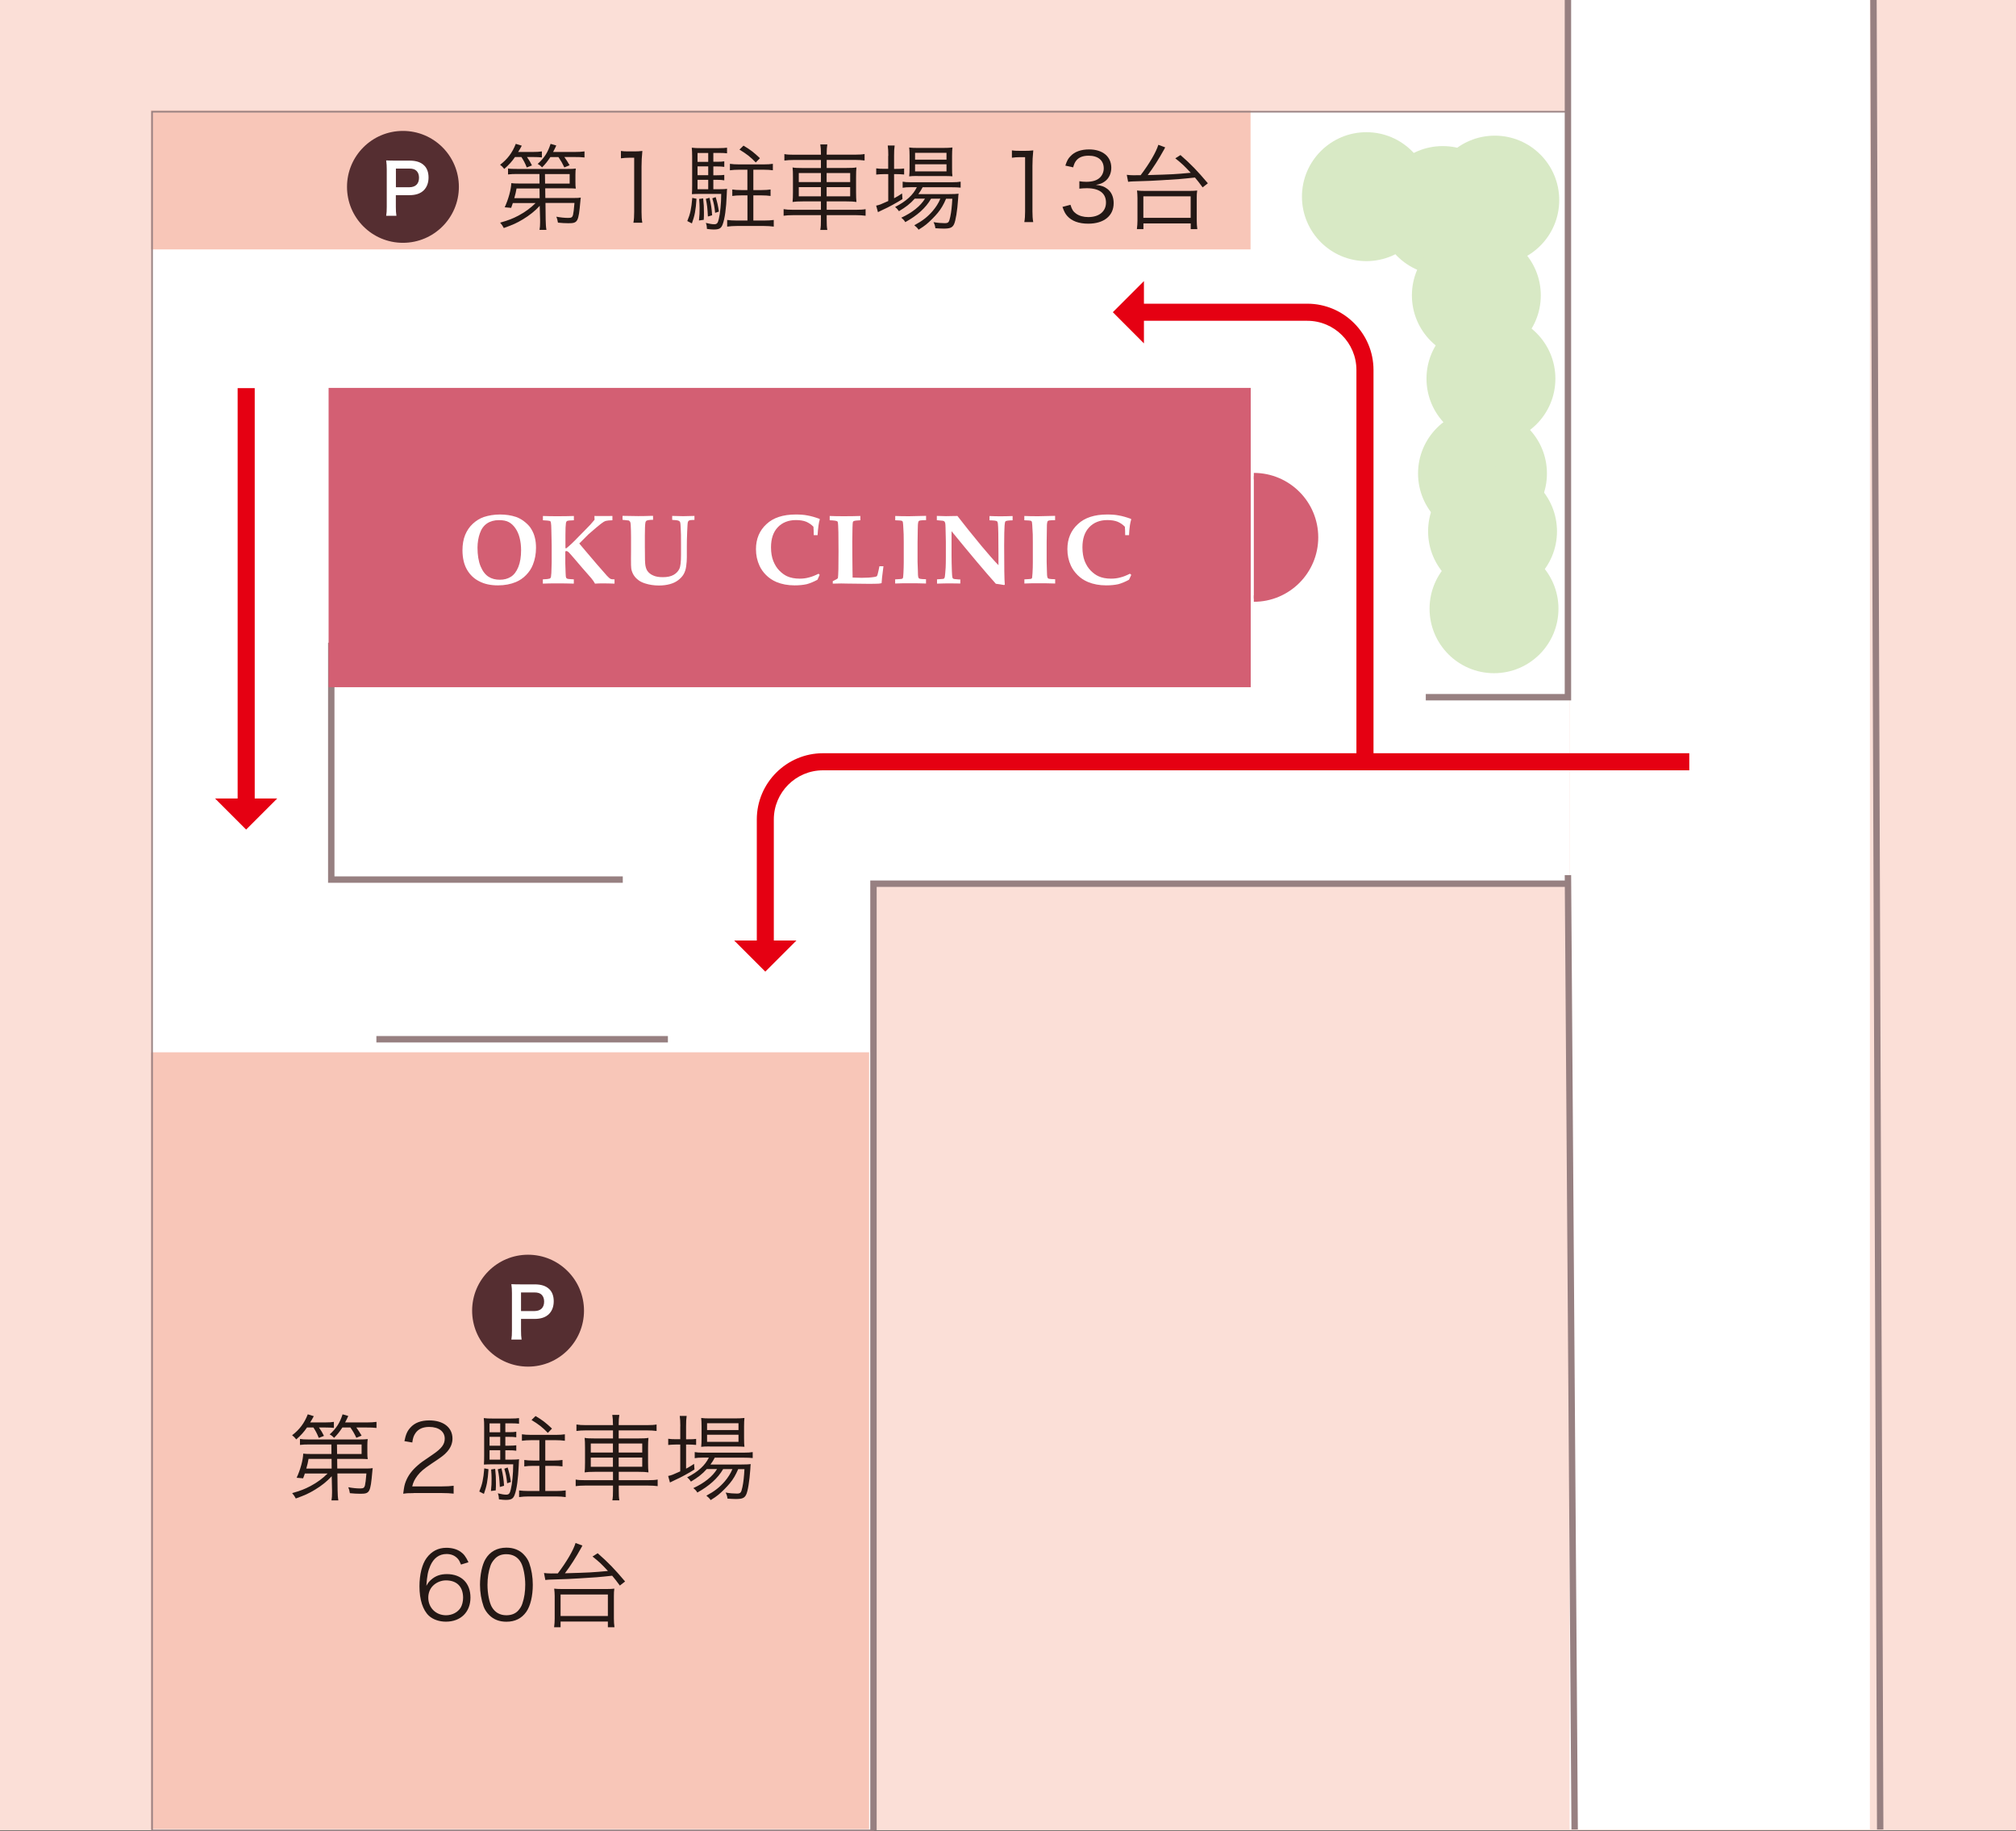
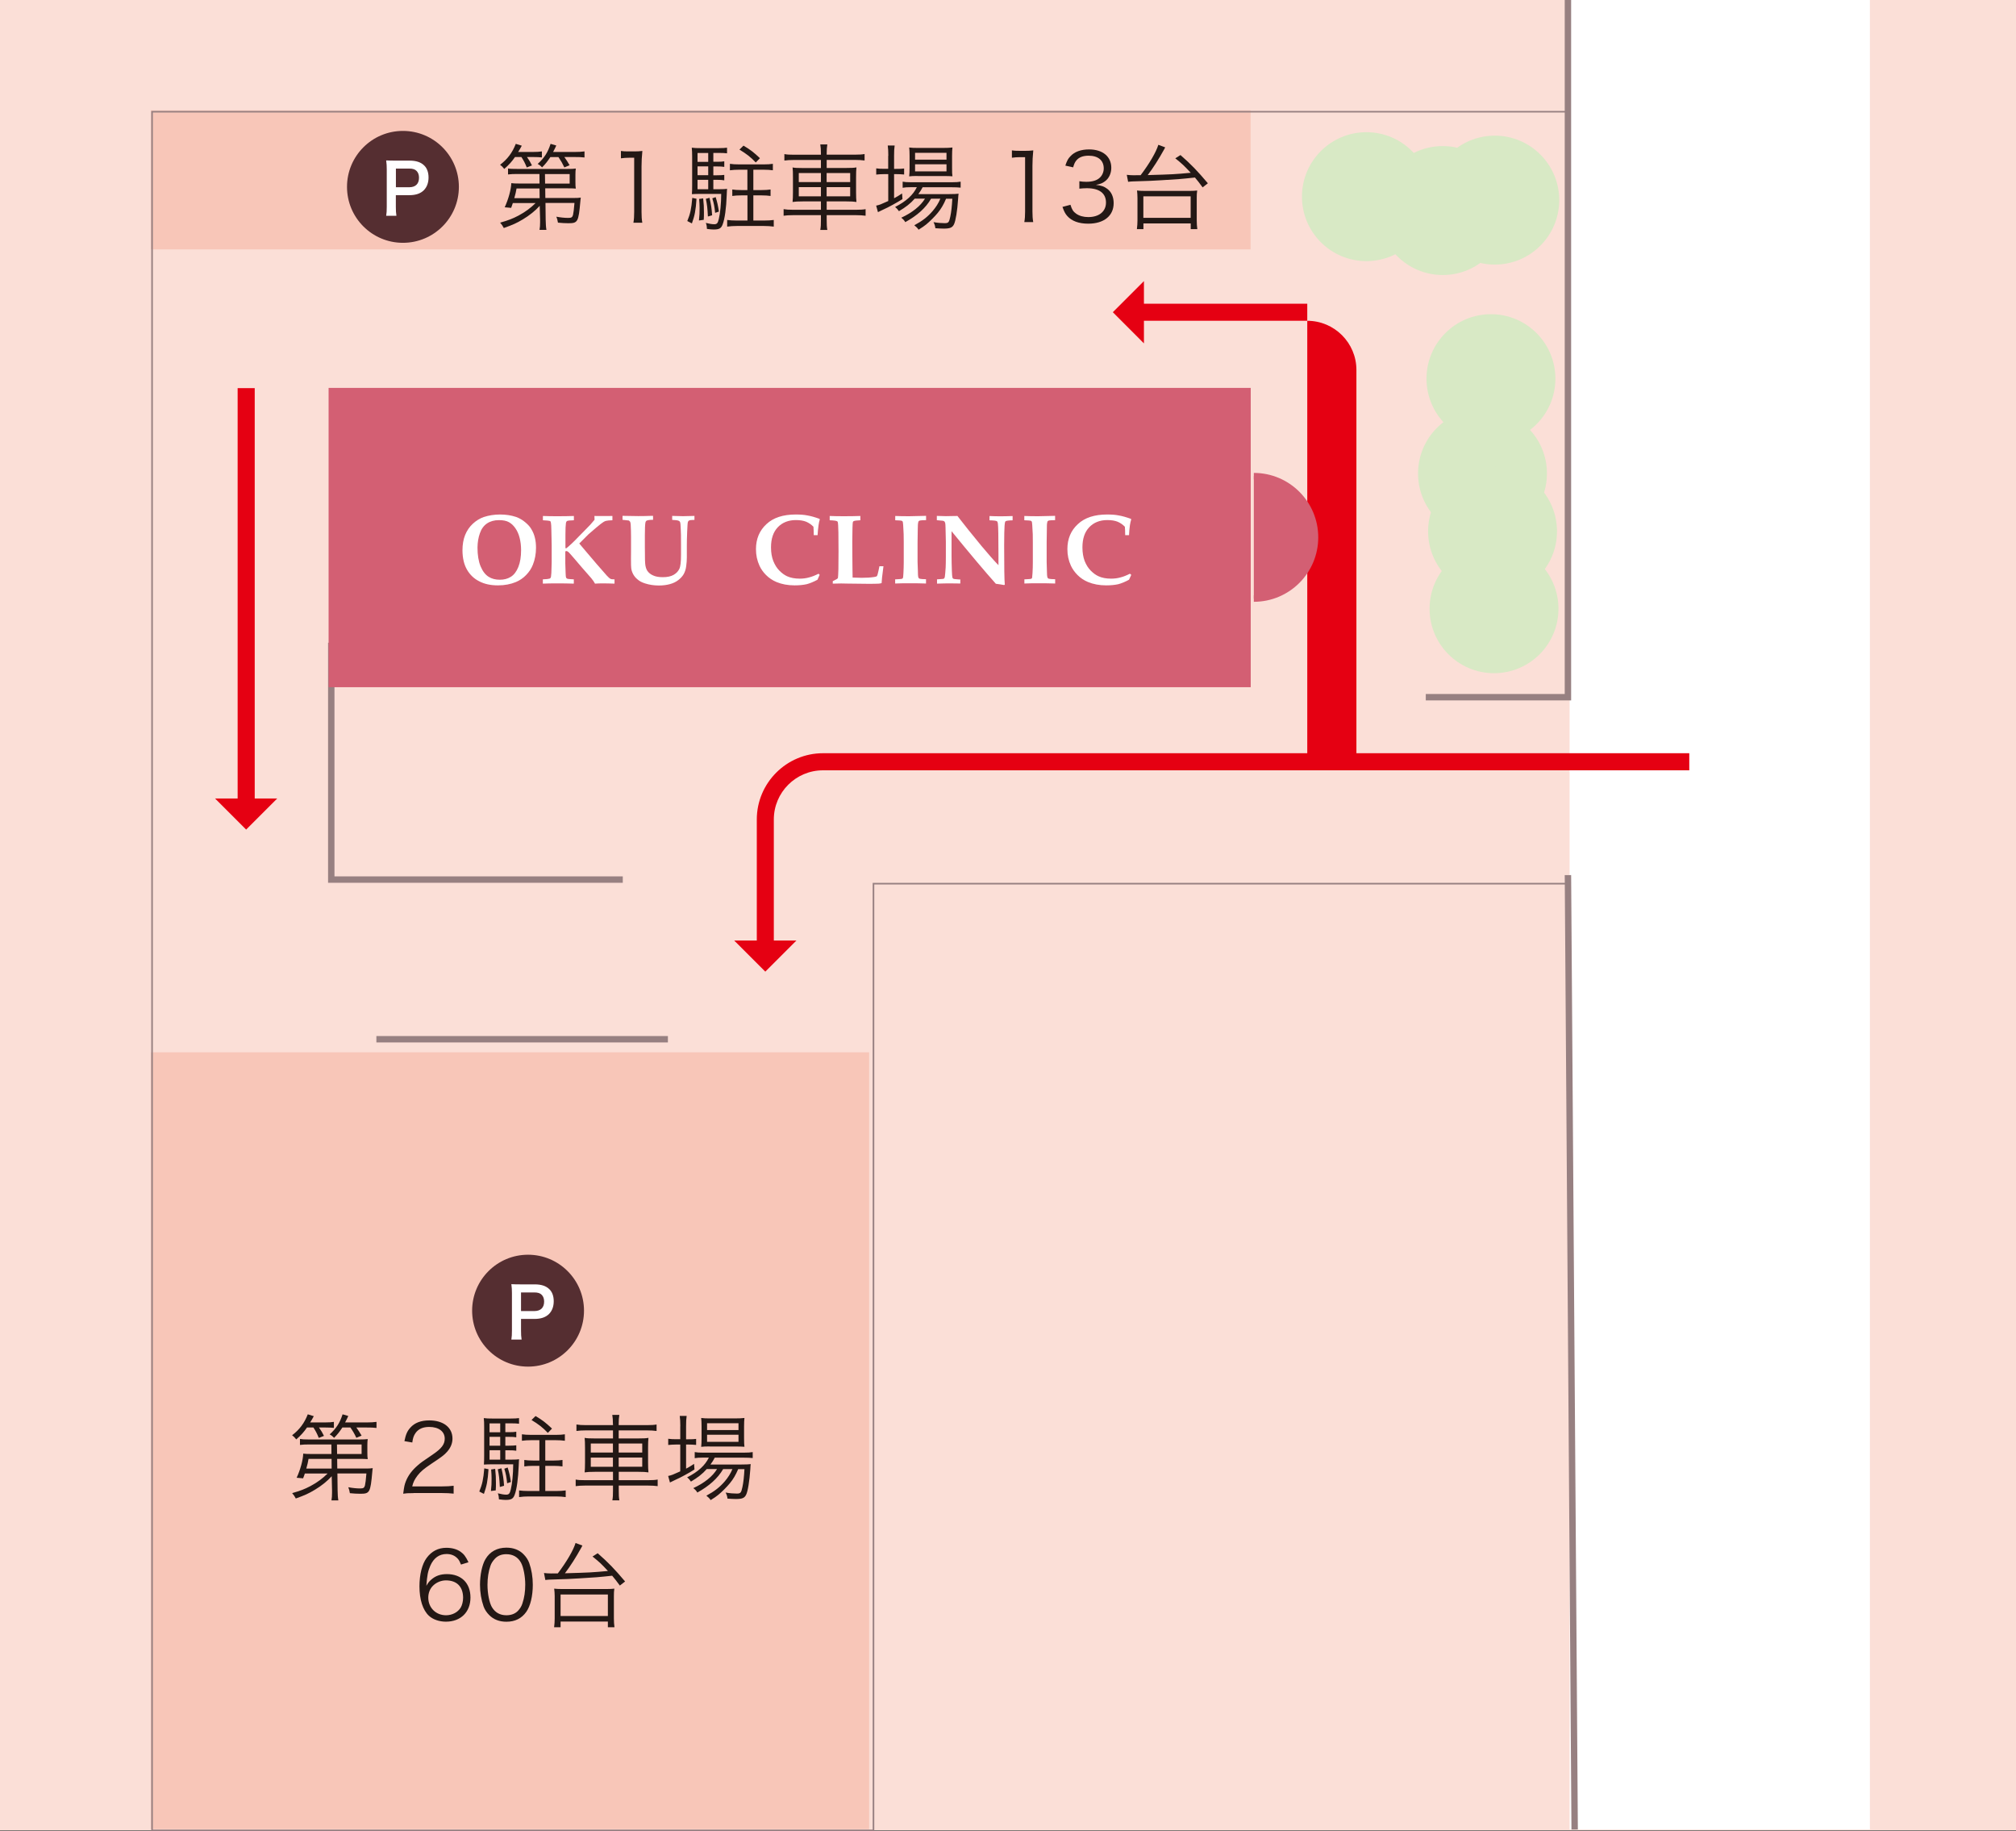
<svg xmlns="http://www.w3.org/2000/svg" version="1.1" id="レイヤー_1" x="0px" y="0px" width="315px" height="286px" viewBox="0 0 315 286" style="enable-background:new 0 0 315 286;" xml:space="preserve">
  <rect x="0" y="0" width="315" height="286" fill="#333333" stroke="none" />
  <style type="text/css">
	.st0{fill:#FBDFD7;}
	.st1{fill:#FFFFFF;}
	.st2{fill:#F8C6B8;}
	.st3{fill:#231815;}
	.st4{fill:#E50012;}
	.st5{fill:#D8E9C5;}
	.st6{fill:none;stroke:#978081;stroke-miterlimit:10;}
	.st7{fill:#D35F73;stroke:#D35F73;stroke-width:1.013;stroke-miterlimit:10;}
	.st8{fill:none;stroke:#978081;stroke-width:0.25;stroke-miterlimit:10;}
	.st9{fill:#552E31;}
</style>
  <rect class="st0" width="315" height="285.93" />
  <g>
    <g>
      <g>
        <rect x="245.25" y="0" class="st1" width="46.92" height="285.79" />
-         <polyline class="st1" points="245.23,138.04 136.48,138.04 136.48,285.93 23.76,285.93 23.76,17.45 245.23,17.45 245.23,108.67         " />
        <rect x="23.57" y="17.23" class="st2" width="171.83" height="21.73" />
        <rect x="23.57" y="164.38" class="st2" width="112.23" height="121.35" />
        <g>
          <g>
            <path class="st3" d="M80.46,24.54c-0.5,0.72-0.89,1.16-1.67,1.85c-0.21-0.28-0.41-0.48-0.65-0.65c1.16-0.88,1.92-1.9,2.45-3.27       l0.94,0.29c-0.23,0.44-0.31,0.56-0.57,0.98h2.26c0.69,0,1.1-0.03,1.45-0.09v0.94c-0.36-0.04-0.78-0.06-1.33-0.06h-1       c0.37,0.54,0.53,0.79,0.78,1.31l-0.81,0.32c-0.29-0.72-0.47-1.05-0.84-1.63H80.46z M84.33,32.15       c-0.67,0.75-1.61,1.51-2.62,2.11c-1.04,0.62-1.5,0.82-2.99,1.36c-0.18-0.35-0.31-0.53-0.57-0.84c1.33-0.38,1.94-0.62,2.86-1.1       c1.07-0.57,1.95-1.23,2.67-1.96h-3.55c-0.09,0.28-0.13,0.4-0.26,0.75l-1.01-0.09c0.59-1.28,1-2.79,1.03-3.77       c0.25,0.04,0.65,0.06,1.38,0.06h3.03l-0.01-1.49h-3.49c-0.56,0-0.98,0.01-1.42,0.07v-0.93c0.32,0.06,0.7,0.07,1.42,0.07h7.81       c0.69,0,1-0.01,1.36-0.06c-0.04,0.26-0.06,0.5-0.06,0.92v1.2c0,0.45,0.01,0.72,0.06,1.01c-0.38-0.03-0.76-0.04-1.36-0.04h-3.42       l0.02,1.51h4.34c0.57,0,0.89-0.01,1.2-0.06c-0.04,0.19-0.04,0.28-0.07,0.59c-0.29,3.24-0.4,3.41-1.89,3.41       c-0.5,0-1-0.03-1.61-0.09c-0.07-0.4-0.12-0.6-0.25-0.93c0.7,0.13,1.29,0.19,1.85,0.19c0.5,0,0.64-0.09,0.75-0.45       c0.07-0.29,0.16-0.94,0.23-1.89h-4.53l0.03,2.6c0.02,0.76,0.04,1.17,0.12,1.61h-1.08c0.07-0.44,0.09-0.66,0.09-1.19       c0-0.15,0-0.35,0-0.42L84.33,32.15z M80.71,29.44c-0.1,0.59-0.15,0.79-0.35,1.51h3.96l-0.02-1.51H80.71z M85.99,24.54       c-0.46,0.69-0.73,1.04-1.29,1.61c-0.23-0.25-0.38-0.37-0.69-0.54c1.06-0.97,1.58-1.79,2.02-3.14l0.89,0.26       c-0.18,0.4-0.23,0.5-0.5,1.01h3.36c0.69,0,1.1-0.03,1.55-0.09v0.95c-0.47-0.06-0.91-0.07-1.54-0.07h-1.61       c0.29,0.41,0.56,0.81,0.82,1.28l-0.82,0.34c-0.32-0.67-0.51-1-0.92-1.61H85.99z M89.01,28.68v-1.49h-3.86l0.02,1.49H89.01z" />
            <path class="st3" d="M97.01,23.58c0.38,0.06,0.66,0.07,1.22,0.07h0.92c0.5,0,0.73-0.02,1.22-0.07       c-0.09,0.89-0.13,1.64-0.13,2.43v7.12c0,0.69,0.03,1.12,0.12,1.66h-1.39c0.09-0.51,0.12-0.98,0.12-1.66v-8.49h-0.79       c-0.47,0-0.85,0.03-1.28,0.09V23.58z" />
            <path class="st3" d="M108.83,31.05c-0.12,1.82-0.28,2.62-0.72,3.85l-0.72-0.37c0.47-1.14,0.63-1.88,0.78-3.62L108.83,31.05z        M111.48,29.56h0.84c0.7,0,1.01-0.02,1.29-0.06c-0.03,0.23-0.03,0.23-0.06,0.98c-0.07,2.04-0.31,3.71-0.62,4.53       c-0.23,0.66-0.54,0.84-1.41,0.84c-0.26,0-0.53-0.02-1.06-0.09c-0.01-0.34-0.04-0.57-0.17-0.94c0.51,0.13,0.97,0.21,1.3,0.21       c0.43,0,0.57-0.16,0.72-0.81c0.22-0.88,0.37-2.39,0.38-3.93h-3.46c-0.41,0-0.73,0.02-1.12,0.04c0.03-0.35,0.04-0.88,0.04-1.38       v-4.5c0-0.59-0.02-0.97-0.06-1.38c0.42,0.06,0.76,0.07,1.35,0.07h2.83c0.63,0,0.97-0.02,1.33-0.07v0.88       c-0.34-0.04-0.66-0.06-1.19-0.06h-0.95v1.38h0.57c0.53,0,0.81-0.01,1.14-0.07v0.87c-0.35-0.06-0.63-0.07-1.14-0.07h-0.57v1.38       h0.57c0.56,0,0.78-0.02,1.14-0.06v0.85c-0.35-0.06-0.63-0.08-1.14-0.08h-0.57V29.56z M110.66,23.9h-1.67v1.38h1.67V23.9z        M110.66,25.99h-1.67v1.38h1.67V25.99z M108.99,28.09v1.47h1.67v-1.47H108.99z M109.87,30.99c0.1,0.95,0.12,1.33,0.12,2.21       c0,0.46,0,0.63-0.03,1.14l-0.75,0.1c0.09-0.82,0.1-1.19,0.1-1.95c0-0.51-0.02-0.79-0.07-1.41L109.87,30.99z M110.86,30.9       c0.25,1.06,0.34,1.67,0.41,2.73l-0.66,0.19c-0.07-1.33-0.12-1.79-0.32-2.76L110.86,30.9z M111.82,30.79       c0.26,0.82,0.36,1.29,0.51,2.26l-0.59,0.2c-0.1-0.98-0.19-1.46-0.44-2.27L111.82,30.79z M116.78,30.52h-0.95       c-0.59,0-0.98,0.03-1.41,0.09V29.6c0.37,0.06,0.82,0.09,1.41,0.09h0.95v-3.18h-1.29c-0.57,0-1,0.03-1.44,0.09v-1.01       c0.42,0.06,0.83,0.09,1.44,0.09h3.83c0.63,0,1.04-0.03,1.44-0.09v1.01c-0.44-0.06-0.87-0.09-1.44-0.09h-1.61v3.18h1.28       c0.59,0,1.03-0.03,1.41-0.09v1.01c-0.44-0.06-0.82-0.09-1.41-0.09h-1.28v3.93h1.67c0.62,0,1.07-0.03,1.52-0.09v1.04       c-0.47-0.07-0.97-0.1-1.52-0.1h-4.25c-0.54,0-1.04,0.03-1.51,0.1v-1.04c0.44,0.06,0.91,0.09,1.51,0.09h1.66V30.52z        M118.09,25.38c-0.83-0.87-1.42-1.32-2.55-2.01l0.63-0.62c1.09,0.64,1.64,1.08,2.57,1.96L118.09,25.38z" />
            <path class="st3" d="M128.27,23.97c0-0.6-0.03-0.98-0.1-1.41h1.1c-0.07,0.44-0.1,0.82-0.1,1.41v0.19h4.4       c0.75,0,1.14-0.03,1.52-0.1v1.01c-0.47-0.06-0.92-0.09-1.51-0.09h-4.41v1.26h2.99c0.88,0,1.27-0.02,1.66-0.09       c-0.04,0.47-0.06,0.72-0.06,1.54V30c0,0.83,0.02,1.08,0.06,1.55c-0.37-0.06-0.81-0.09-1.67-0.09h-2.98v1.31h4.56       c0.75,0,1.16-0.03,1.52-0.1v1.03c-0.46-0.06-0.91-0.09-1.52-0.09h-4.56v0.7c0,0.81,0.02,1.14,0.1,1.61h-1.1       c0.09-0.51,0.1-0.85,0.1-1.61v-0.7h-4.34c-0.62,0-1.1,0.03-1.49,0.09v-1.03c0.38,0.07,0.79,0.1,1.49,0.1h4.34v-1.31h-2.73       c-0.88,0-1.33,0.03-1.7,0.09c0.04-0.46,0.06-0.72,0.06-1.55v-2.26c0-0.85-0.01-1.11-0.06-1.58c0.36,0.07,0.78,0.09,1.63,0.09       h2.8v-1.26h-4.23c-0.59,0-1.06,0.03-1.48,0.09v-1.01c0.41,0.08,0.83,0.1,1.49,0.1h4.22V23.97z M124.81,27.03v1.41h3.46v-1.41       H124.81z M124.81,29.23v1.44h3.46v-1.44H124.81z M132.84,28.44v-1.41h-3.68v1.41H132.84z M132.84,30.67v-1.44h-3.68v1.44       H132.84z" />
            <path class="st3" d="M138.8,24.34c0-0.69-0.03-1.2-0.09-1.61h1.08c-0.07,0.45-0.09,0.91-0.09,1.63v2.02h0.35       c0.57,0,0.89-0.01,1.22-0.06v0.94c-0.42-0.04-0.81-0.06-1.22-0.06h-0.35v3.77c0.47-0.25,0.69-0.38,1.25-0.75l0.06,0.88       c-0.85,0.54-2.18,1.28-3.05,1.66c-0.23,0.1-0.65,0.31-0.78,0.38l-0.28-1.02c0.56-0.12,0.7-0.18,1.89-0.72V27.2h-0.63       c-0.47,0-0.87,0.03-1.25,0.07V26.3c0.39,0.06,0.75,0.07,1.27,0.07h0.6V24.34z M142.92,31.04c-0.67,0.76-1.41,1.33-2.46,1.95       c-0.17-0.26-0.37-0.48-0.6-0.66c1.73-0.88,2.8-1.86,3.4-3.09h-0.9c-0.6,0-1.02,0.03-1.32,0.09v-0.95       c0.32,0.06,0.67,0.09,1.35,0.09h6.26c0.7,0,1.13-0.03,1.45-0.09v0.93c-0.36-0.04-0.81-0.06-1.45-0.06h-4.49       c-0.23,0.44-0.35,0.63-0.67,1.07h4.85c0.72,0,1.07-0.02,1.44-0.06c-0.03,0.19-0.04,0.28-0.08,0.87       c-0.11,1.73-0.38,3.4-0.64,3.91c-0.26,0.53-0.63,0.67-1.63,0.67c-0.34,0-0.82-0.03-1.28-0.06c-0.04-0.36-0.12-0.62-0.29-0.95       c0.69,0.12,1.23,0.16,1.74,0.16c0.59,0,0.69-0.11,0.88-1c0.16-0.73,0.26-1.67,0.32-2.81h-0.98c-0.39,0.92-0.76,1.55-1.3,2.21       c-0.44,0.54-1.26,1.36-1.8,1.8c-0.34,0.26-0.6,0.46-1.19,0.82c-0.22-0.32-0.34-0.42-0.67-0.69c1.3-0.7,2.08-1.32,2.87-2.23       c0.51-0.6,0.91-1.22,1.2-1.92h-1.45c-0.83,1.44-2.15,2.62-4.03,3.66c-0.16-0.28-0.32-0.45-0.63-0.69       c1.7-0.78,3.02-1.83,3.71-2.98H142.92z M143.39,27.49c-0.6,0-1.01,0.01-1.33,0.06c0.04-0.4,0.06-0.76,0.06-1.32v-1.9       c0-0.67-0.02-0.87-0.06-1.29c0.44,0.06,0.76,0.07,1.41,0.07h3.83c0.67,0,1.12-0.02,1.52-0.07c-0.04,0.38-0.06,0.69-0.06,1.36       v1.83c0,0.67,0.01,1.04,0.06,1.31c-0.32-0.03-0.78-0.04-1.35-0.04H143.39z M142.98,24.94h4.91v-1.07h-4.91V24.94z        M142.98,26.77h4.91v-1.11h-4.91V26.77z" />
            <path class="st3" d="M158.09,23.49c0.38,0.06,0.66,0.07,1.21,0.07h0.93c0.5,0,0.73-0.01,1.22-0.07       c-0.09,0.89-0.13,1.64-0.13,2.43v7.12c0,0.69,0.03,1.11,0.12,1.65h-1.39c0.09-0.51,0.12-0.98,0.12-1.65v-8.49h-0.79       c-0.47,0-0.85,0.03-1.27,0.09V23.49z" />
            <path class="st3" d="M167.26,31.99c0.23,0.76,0.44,1.07,0.89,1.39c0.5,0.35,1.14,0.53,1.89,0.53c1.7,0,2.77-0.88,2.77-2.27       c0-1.45-1.04-2.24-2.99-2.24c-0.41,0-0.78,0.03-1.17,0.07v-1.16c0.34,0.06,0.69,0.09,1.08,0.09c0.97,0,1.69-0.22,2.14-0.67       c0.37-0.35,0.59-0.89,0.59-1.42c0-1.26-0.88-1.99-2.36-1.99c-0.89,0-1.54,0.25-1.95,0.78c-0.21,0.27-0.31,0.5-0.47,1.04       l-1.22-0.27c0.25-0.75,0.42-1.08,0.79-1.46c0.64-0.7,1.64-1.07,2.92-1.07c2.13,0,3.47,1.12,3.47,2.87       c0,0.89-0.38,1.69-1.03,2.14c-0.38,0.28-0.7,0.4-1.38,0.53c0.85,0.09,1.3,0.25,1.8,0.63c0.65,0.5,0.98,1.28,0.98,2.22       c0,1.98-1.52,3.21-3.97,3.21c-1.48,0-2.58-0.41-3.28-1.2c-0.31-0.35-0.48-0.67-0.75-1.42L167.26,31.99z" />
            <path class="st3" d="M178.22,27.37c1.38-1.82,2.43-3.62,2.77-4.75l1.07,0.4c-0.04,0.09-0.04,0.09-0.16,0.31       c-0.84,1.52-1.7,2.87-2.57,4.02c3.91-0.11,4.24-0.13,6.72-0.36c-1-1.08-1.32-1.39-2.41-2.26l0.81-0.51       c1.7,1.49,2.62,2.45,4.28,4.41l-0.82,0.64c-0.57-0.78-0.76-1.01-1.2-1.54c-2.01,0.22-2.7,0.28-5.19,0.42       c-1.44,0.09-2.18,0.12-3.34,0.15c-0.35,0.02-0.76,0.03-1.22,0.04c-0.21,0-0.23,0.02-0.69,0.06l-0.21-1.09       c0.34,0.04,0.72,0.07,1.13,0.07l0.35-0.01H178.22z M177.64,35.79c0.06-0.48,0.09-0.91,0.09-1.36v-3.5       c0-0.42-0.03-0.79-0.07-1.17c0.32,0.04,0.63,0.06,1.16,0.06h7.08c0.53,0,0.82-0.02,1.16-0.06c-0.06,0.38-0.07,0.69-0.07,1.17       v3.5c0,0.5,0.03,0.93,0.09,1.36h-1.03v-0.89h-7.39v0.89H177.64z M178.65,34.03h7.39v-3.36h-7.39V34.03z" />
          </g>
        </g>
        <g>
          <g>
            <path class="st3" d="M47.96,223c-0.5,0.72-0.89,1.16-1.67,1.85c-0.21-0.28-0.41-0.48-0.65-0.65c1.16-0.88,1.92-1.9,2.45-3.27       l0.94,0.29c-0.23,0.44-0.31,0.56-0.57,0.98h2.26c0.69,0,1.1-0.03,1.45-0.09v0.94c-0.37-0.04-0.78-0.06-1.33-0.06h-1       c0.37,0.54,0.53,0.79,0.78,1.31l-0.81,0.32c-0.29-0.72-0.47-1.06-0.84-1.63H47.96z M51.83,230.6       c-0.67,0.75-1.61,1.51-2.62,2.11c-1.04,0.62-1.49,0.82-2.99,1.37c-0.18-0.35-0.31-0.53-0.57-0.84c1.33-0.38,1.94-0.62,2.86-1.1       c1.07-0.57,1.95-1.23,2.67-1.96h-3.55c-0.09,0.28-0.13,0.4-0.27,0.75l-1.01-0.09c0.59-1.27,1-2.78,1.03-3.77       c0.25,0.04,0.65,0.06,1.38,0.06h3.03l-0.01-1.49h-3.49c-0.56,0-0.98,0.01-1.42,0.07v-0.93c0.32,0.06,0.7,0.08,1.42,0.08h7.81       c0.69,0,1-0.02,1.36-0.06c-0.04,0.26-0.06,0.5-0.06,0.92v1.2c0,0.45,0.01,0.72,0.06,1.01c-0.38-0.03-0.76-0.04-1.36-0.04h-3.42       l0.02,1.51h4.34c0.57,0,0.89-0.01,1.2-0.06c-0.04,0.19-0.04,0.28-0.07,0.59c-0.29,3.24-0.4,3.41-1.89,3.41       c-0.5,0-1-0.03-1.61-0.09c-0.07-0.4-0.12-0.6-0.25-0.93c0.7,0.13,1.29,0.19,1.85,0.19c0.5,0,0.64-0.09,0.75-0.45       c0.07-0.29,0.16-0.94,0.23-1.89h-4.53l0.03,2.6c0.01,0.76,0.04,1.17,0.12,1.61h-1.08c0.07-0.44,0.09-0.66,0.09-1.19       c0-0.15,0-0.35,0-0.42L51.83,230.6z M48.21,227.89c-0.1,0.59-0.15,0.79-0.35,1.51h3.96l-0.01-1.51H48.21z M53.49,223       c-0.46,0.69-0.73,1.04-1.29,1.61c-0.23-0.25-0.38-0.37-0.69-0.54c1.06-0.97,1.58-1.79,2.02-3.14l0.89,0.26       c-0.18,0.4-0.23,0.5-0.5,1.01h3.36c0.69,0,1.1-0.03,1.55-0.09v0.95c-0.47-0.06-0.91-0.07-1.54-0.07h-1.61       c0.29,0.41,0.56,0.81,0.82,1.27l-0.82,0.34c-0.32-0.67-0.51-1-0.93-1.61H53.49z M56.5,227.13v-1.49h-3.85l0.02,1.49H56.5z" />
            <path class="st3" d="M64.61,233.24c-0.92,0-1.14,0.02-1.61,0.09c0.16-1.17,0.2-1.39,0.42-1.95c0.37-0.93,0.98-1.73,1.9-2.52       c0.51-0.44,0.54-0.45,2.24-1.61c1.45-0.98,1.93-1.63,1.93-2.52c0-1.12-0.94-1.83-2.43-1.83c-0.97,0-1.69,0.32-2.13,0.95       c-0.28,0.4-0.41,0.75-0.51,1.48l-1.23-0.21c0.22-1.06,0.44-1.57,0.93-2.11c0.66-0.75,1.65-1.13,2.95-1.13       c2.21,0,3.63,1.11,3.63,2.84c0,0.75-0.29,1.45-0.86,2.08c-0.44,0.5-0.82,0.78-2.49,1.89c-1.16,0.78-1.63,1.19-2.11,1.8       c-0.45,0.6-0.66,1-0.83,1.7h4.68c0.73,0,1.23-0.03,1.79-0.1v1.23c-0.59-0.06-1.07-0.09-1.8-0.09H64.61z" />
            <path class="st3" d="M76.33,229.51c-0.12,1.82-0.28,2.62-0.72,3.85l-0.72-0.37c0.47-1.14,0.63-1.88,0.78-3.62L76.33,229.51z        M78.98,228.01h0.84c0.7,0,1.01-0.02,1.29-0.06c-0.03,0.23-0.03,0.23-0.06,0.98c-0.08,2.04-0.31,3.71-0.62,4.53       c-0.23,0.66-0.54,0.84-1.41,0.84c-0.26,0-0.53-0.02-1.06-0.09c-0.01-0.34-0.04-0.57-0.17-0.94c0.51,0.13,0.97,0.21,1.3,0.21       c0.42,0,0.57-0.16,0.72-0.81c0.22-0.88,0.37-2.39,0.38-3.93h-3.46c-0.41,0-0.73,0.02-1.12,0.04c0.03-0.35,0.04-0.88,0.04-1.38       v-4.5c0-0.59-0.01-0.97-0.06-1.38c0.42,0.06,0.76,0.07,1.35,0.07h2.83c0.63,0,0.97-0.02,1.33-0.07v0.88       c-0.34-0.04-0.66-0.06-1.19-0.06h-0.95v1.38h0.57c0.53,0,0.81-0.01,1.14-0.07v0.87c-0.35-0.06-0.63-0.07-1.14-0.07h-0.57v1.38       h0.57c0.56,0,0.78-0.02,1.14-0.06v0.85c-0.35-0.06-0.63-0.07-1.14-0.07h-0.57V228.01z M78.16,222.35h-1.67v1.38h1.67V222.35z        M78.16,224.45h-1.67v1.38h1.67V224.45z M76.49,226.54v1.47h1.67v-1.47H76.49z M77.37,229.45c0.1,0.95,0.12,1.33,0.12,2.22       c0,0.45,0,0.63-0.03,1.14l-0.75,0.1c0.09-0.82,0.1-1.19,0.1-1.95c0-0.51-0.02-0.79-0.07-1.41L77.37,229.45z M78.35,229.36       c0.25,1.06,0.34,1.67,0.41,2.73l-0.66,0.19c-0.07-1.33-0.12-1.79-0.32-2.76L78.35,229.36z M79.32,229.24       c0.26,0.82,0.36,1.29,0.51,2.26l-0.59,0.2c-0.1-0.98-0.19-1.46-0.44-2.27L79.32,229.24z M84.28,228.98h-0.95       c-0.59,0-0.98,0.03-1.41,0.09v-1.01c0.37,0.06,0.82,0.09,1.41,0.09h0.95v-3.18h-1.29c-0.57,0-1,0.03-1.44,0.09v-1.01       c0.42,0.06,0.83,0.09,1.44,0.09h3.83c0.63,0,1.04-0.03,1.44-0.09v1.01c-0.44-0.06-0.86-0.09-1.44-0.09H85.2v3.18h1.28       c0.59,0,1.02-0.03,1.41-0.09v1.01c-0.44-0.06-0.82-0.09-1.41-0.09H85.2v3.93h1.67c0.62,0,1.07-0.03,1.52-0.09v1.04       c-0.47-0.07-0.97-0.1-1.52-0.1h-4.25c-0.54,0-1.04,0.03-1.51,0.1v-1.04c0.44,0.06,0.91,0.09,1.51,0.09h1.66V228.98z        M85.6,223.83c-0.83-0.87-1.42-1.32-2.55-2.01l0.63-0.62c1.09,0.64,1.64,1.08,2.57,1.96L85.6,223.83z" />
            <path class="st3" d="M95.77,222.43c0-0.6-0.03-0.98-0.1-1.41h1.1c-0.07,0.44-0.1,0.82-0.1,1.41v0.19h4.4       c0.75,0,1.14-0.03,1.52-0.1v1.01c-0.47-0.06-0.92-0.09-1.51-0.09h-4.41v1.26h2.99c0.88,0,1.27-0.02,1.66-0.09       c-0.04,0.47-0.06,0.72-0.06,1.54v2.3c0,0.83,0.02,1.08,0.06,1.55c-0.37-0.06-0.81-0.09-1.67-0.09h-2.97v1.31h4.56       c0.75,0,1.16-0.03,1.52-0.1v1.03c-0.45-0.06-0.91-0.09-1.52-0.09h-4.56v0.7c0,0.81,0.01,1.14,0.1,1.61h-1.1       c0.09-0.51,0.1-0.85,0.1-1.61v-0.7h-4.34c-0.62,0-1.1,0.03-1.49,0.09v-1.03c0.38,0.08,0.79,0.1,1.49,0.1h4.34v-1.31h-2.73       c-0.88,0-1.33,0.03-1.7,0.09c0.04-0.45,0.06-0.72,0.06-1.55v-2.26c0-0.85-0.02-1.11-0.06-1.58c0.36,0.07,0.78,0.09,1.63,0.09       h2.8v-1.26h-4.23c-0.59,0-1.06,0.03-1.48,0.09v-1.01c0.41,0.07,0.83,0.1,1.49,0.1h4.22V222.43z M92.31,225.49v1.41h3.46v-1.41       H92.31z M92.31,227.69v1.44h3.46v-1.44H92.31z M100.35,226.9v-1.41h-3.68v1.41H100.35z M100.35,229.12v-1.44h-3.68v1.44H100.35       z" />
            <path class="st3" d="M106.3,222.79c0-0.69-0.03-1.2-0.09-1.61h1.08c-0.07,0.45-0.09,0.91-0.09,1.63v2.02h0.35       c0.57,0,0.89-0.01,1.22-0.06v0.94c-0.42-0.04-0.81-0.06-1.22-0.06h-0.35v3.77c0.47-0.25,0.69-0.38,1.25-0.75l0.06,0.88       c-0.85,0.54-2.18,1.27-3.05,1.65c-0.23,0.1-0.65,0.31-0.78,0.38l-0.28-1.02c0.56-0.12,0.7-0.18,1.89-0.72v-4.19h-0.63       c-0.47,0-0.87,0.03-1.25,0.07v-0.97c0.4,0.06,0.75,0.07,1.28,0.07h0.6V222.79z M110.42,229.49c-0.67,0.76-1.41,1.33-2.46,1.95       c-0.17-0.26-0.36-0.48-0.6-0.66c1.73-0.88,2.8-1.86,3.4-3.09h-0.89c-0.6,0-1.02,0.03-1.32,0.09v-0.95       c0.32,0.06,0.67,0.09,1.35,0.09h6.26c0.7,0,1.13-0.03,1.45-0.09v0.93c-0.36-0.04-0.81-0.06-1.45-0.06h-4.48       c-0.23,0.44-0.35,0.63-0.67,1.07h4.85c0.72,0,1.07-0.02,1.44-0.06c-0.03,0.19-0.04,0.28-0.07,0.87       c-0.12,1.73-0.38,3.4-0.65,3.91c-0.26,0.53-0.63,0.67-1.63,0.67c-0.34,0-0.82-0.03-1.28-0.06c-0.04-0.36-0.12-0.62-0.29-0.95       c0.69,0.12,1.23,0.16,1.74,0.16c0.59,0,0.69-0.12,0.88-1c0.16-0.73,0.26-1.67,0.32-2.81h-0.98c-0.4,0.92-0.76,1.55-1.31,2.21       c-0.44,0.54-1.26,1.37-1.8,1.8c-0.34,0.27-0.6,0.46-1.19,0.82c-0.22-0.32-0.34-0.42-0.67-0.69c1.3-0.7,2.08-1.32,2.87-2.23       c0.51-0.6,0.91-1.22,1.2-1.92h-1.45c-0.84,1.44-2.16,2.62-4.03,3.66c-0.16-0.28-0.32-0.45-0.63-0.69       c1.7-0.78,3.02-1.83,3.71-2.98H110.42z M110.89,225.95c-0.6,0-1.01,0.01-1.33,0.06c0.04-0.4,0.06-0.76,0.06-1.32v-1.9       c0-0.67-0.02-0.87-0.06-1.29c0.44,0.06,0.76,0.07,1.41,0.07h3.83c0.67,0,1.12-0.02,1.52-0.07c-0.04,0.38-0.06,0.69-0.06,1.36       v1.83c0,0.67,0.02,1.04,0.06,1.31c-0.32-0.03-0.78-0.04-1.35-0.04H110.89z M110.48,223.39h4.91v-1.07h-4.91V223.39z        M110.48,225.23h4.91v-1.11h-4.91V225.23z" />
            <path class="st3" d="M72.03,244.4c-0.19-0.47-0.29-0.67-0.51-0.92c-0.44-0.48-1.01-0.73-1.74-0.73c-1.14,0-2.01,0.62-2.54,1.82       c-0.38,0.88-0.51,1.55-0.62,3.15c0.26-0.45,0.41-0.66,0.73-0.94c0.69-0.62,1.47-0.89,2.48-0.89c2.27,0,3.68,1.41,3.68,3.66       c0,2.27-1.52,3.77-3.84,3.77c-1.04,0-2.02-0.34-2.65-0.92c-0.95-0.88-1.48-2.52-1.48-4.6c0-1.83,0.41-3.47,1.11-4.42       c0.78-1.06,1.82-1.6,3.09-1.6c0.88,0,1.67,0.22,2.23,0.62c0.51,0.36,0.81,0.76,1.23,1.64L72.03,244.4z M69.67,246.87       c-0.73,0-1.51,0.32-2.02,0.84c-0.48,0.48-0.73,1.13-0.73,1.86c0,1.58,1.19,2.75,2.77,2.75c0.95,0,1.83-0.45,2.29-1.19       c0.23-0.38,0.38-0.98,0.38-1.55C72.35,247.85,71.38,246.87,69.67,246.87z" />
            <path class="st3" d="M76.44,252.29c-0.4-0.4-0.7-0.85-0.88-1.35c-0.36-1.03-0.56-2.18-0.56-3.39c0-1.55,0.34-3.14,0.85-3.99       c0.7-1.19,1.83-1.8,3.28-1.8c1.08,0,2.02,0.35,2.68,1.04c0.41,0.41,0.7,0.87,0.88,1.35c0.36,1.01,0.56,2.19,0.56,3.4       c0,1.77-0.38,3.34-1.02,4.24c-0.73,1.03-1.76,1.54-3.11,1.54C78.03,253.33,77.12,252.98,76.44,252.29z M77.29,243.53       c-0.31,0.34-0.54,0.7-0.66,1.07c-0.31,0.89-0.46,1.89-0.46,2.96c0,1.37,0.29,2.8,0.69,3.49c0.51,0.85,1.27,1.27,2.27,1.27       c0.73,0,1.36-0.23,1.8-0.69c0.32-0.34,0.56-0.72,0.69-1.14c0.31-0.91,0.45-1.88,0.45-2.96c0-1.27-0.28-2.73-0.66-3.42       c-0.48-0.88-1.27-1.33-2.3-1.33C78.35,242.78,77.75,243.02,77.29,243.53z" />
            <path class="st3" d="M87.16,245.78c1.38-1.82,2.43-3.62,2.77-4.75l1.07,0.4c-0.04,0.09-0.04,0.09-0.16,0.31       c-0.84,1.52-1.7,2.87-2.57,4.02c3.91-0.11,4.24-0.13,6.72-0.36c-1-1.08-1.32-1.39-2.41-2.26l0.81-0.51       c1.7,1.49,2.62,2.45,4.28,4.41l-0.82,0.64c-0.57-0.78-0.76-1.01-1.2-1.54c-2.01,0.22-2.7,0.28-5.19,0.42       c-1.44,0.09-2.19,0.12-3.34,0.15c-0.35,0.02-0.76,0.03-1.22,0.04c-0.21,0-0.23,0.02-0.69,0.06l-0.21-1.09       c0.34,0.04,0.72,0.07,1.13,0.07l0.35-0.01H87.16z M86.58,254.19c0.06-0.48,0.09-0.91,0.09-1.36v-3.5       c0-0.42-0.03-0.79-0.08-1.17c0.32,0.04,0.63,0.06,1.16,0.06h7.08c0.53,0,0.82-0.02,1.16-0.06c-0.06,0.38-0.07,0.69-0.07,1.17       v3.5c0,0.5,0.03,0.93,0.09,1.36h-1.03v-0.89h-7.39v0.89H86.58z M87.59,252.44h7.39v-3.36h-7.39V252.44z" />
          </g>
        </g>
        <g>
-           <path class="st4" d="M214.61,119.11h-2.67V57.79c0-4.23-3.44-7.68-7.68-7.68h-26.18v-2.67h26.18c5.7,0,10.35,4.64,10.35,10.35      V119.11z" />
+           <path class="st4" d="M214.61,119.11h-2.67V57.79c0-4.23-3.44-7.68-7.68-7.68h-26.18v-2.67h26.18V119.11z" />
          <g>
            <polygon class="st4" points="178.74,53.64 178.74,43.91 173.88,48.77      " />
          </g>
        </g>
        <circle class="st5" cx="233.56" cy="31.26" r="10.07" />
        <circle class="st5" cx="225.43" cy="32.89" r="10.07" />
        <circle class="st5" cx="213.5" cy="30.72" r="10.07" />
-         <circle class="st5" cx="230.68" cy="46.14" r="10.07" />
        <circle class="st5" cx="232.96" cy="59.15" r="10.07" />
        <circle class="st5" cx="231.64" cy="73.96" r="10.07" />
        <circle class="st5" cx="233.44" cy="95.09" r="10.07" />
        <circle class="st5" cx="233.21" cy="83" r="10.07" />
        <polyline class="st6" points="51.76,100.4 51.76,137.4 97.31,137.4    " />
        <path class="st7" d="M195.91,74.38c5.28,0,9.56,4.28,9.56,9.56c0,5.28-4.28,9.56-9.56,9.56" />
        <rect x="51.85" y="61.1" class="st7" width="143.07" height="45.74" />
        <polyline class="st8" points="245.14,138.04 136.48,138.04 136.48,285.93 23.76,285.93 23.76,17.45 245.23,17.45 245.23,108.67         " />
-         <polyline class="st6" points="245.14,138.04 136.48,138.04 136.48,285.93    " />
        <g>
          <path class="st4" d="M120.92,147.57h-2.67v-19.56c0-5.7,4.64-10.35,10.35-10.35h135.35v2.67H128.59c-4.23,0-7.68,3.44-7.68,7.68      V147.57z" />
          <g>
            <polygon class="st4" points="124.44,146.92 114.72,146.92 119.58,151.78      " />
          </g>
        </g>
        <g>
          <rect x="37.13" y="60.63" class="st4" width="2.67" height="64.75" />
          <g>
            <polygon class="st4" points="43.32,124.73 33.6,124.73 38.46,129.59      " />
          </g>
        </g>
        <line class="st6" x1="58.81" y1="162.34" x2="104.36" y2="162.34" />
        <line class="st6" x1="246.04" y1="285.79" x2="244.99" y2="136.7" />
-         <line class="st6" x1="293.78" y1="285.79" x2="292.73" y2="0" />
        <polyline class="st6" points="244.99,0 244.99,108.91 222.78,108.91    " />
        <g>
          <circle class="st9" cx="82.51" cy="204.74" r="8.74" />
          <g>
            <g>
              <path class="st1" d="M79.9,209.26c0.07-0.43,0.09-0.81,0.09-1.4v-5.86c0-0.52-0.02-0.91-0.09-1.4        c0.47,0.02,0.8,0.03,1.38,0.03h2.26c1.05,0,1.79,0.25,2.31,0.77c0.44,0.43,0.67,1.08,0.67,1.86c0,0.82-0.25,1.5-0.73,1.99        c-0.53,0.53-1.27,0.78-2.31,0.78h-2.07v1.81c0,0.58,0.02,1,0.09,1.41H79.9z M83.48,204.8c1,0,1.54-0.53,1.54-1.48        c0-0.43-0.12-0.79-0.36-1.04c-0.25-0.27-0.61-0.39-1.18-0.39h-2.07v2.91H83.48z" />
            </g>
          </g>
        </g>
        <g>
          <circle class="st9" cx="62.96" cy="29.19" r="8.74" />
          <g>
            <g>
              <path class="st1" d="M60.34,33.72c0.07-0.43,0.09-0.81,0.09-1.4v-5.86c0-0.52-0.02-0.91-0.09-1.4        c0.47,0.02,0.8,0.03,1.38,0.03h2.26c1.05,0,1.79,0.25,2.31,0.77c0.44,0.43,0.67,1.08,0.67,1.86c0,0.82-0.25,1.5-0.73,1.99        c-0.53,0.53-1.27,0.78-2.31,0.78h-2.07v1.81c0,0.58,0.02,1,0.09,1.41H60.34z M63.93,29.25c1,0,1.54-0.53,1.54-1.49        c0-0.43-0.12-0.79-0.36-1.04c-0.25-0.27-0.61-0.39-1.18-0.39h-2.07v2.92H63.93z" />
            </g>
          </g>
        </g>
      </g>
    </g>
  </g>
  <g>
    <path class="st1" d="M74.98,83.31c0.23-0.68,0.6-1.19,1.11-1.54c0.52-0.35,1.14-0.52,1.88-0.52c0.64,0,1.16,0.1,1.55,0.32   c0.39,0.21,0.73,0.54,1.01,0.95c0.29,0.41,0.51,0.9,0.66,1.49c0.15,0.59,0.23,1.23,0.23,1.93c0,1.03-0.14,1.91-0.43,2.63   c-0.29,0.72-0.68,1.23-1.18,1.54c-0.5,0.31-1.07,0.45-1.7,0.45c-0.68,0-1.27-0.14-1.78-0.47c-0.5-0.32-0.92-0.86-1.24-1.63   c-0.32-0.78-0.48-1.75-0.48-2.93C74.62,84.72,74.74,83.98,74.98,83.31z M72.97,88.99c0.46,0.8,1.11,1.42,1.92,1.82   c0.82,0.43,1.79,0.63,2.92,0.63c1.05,0,1.98-0.18,2.8-0.52c0.59-0.25,1.13-0.61,1.59-1.09c0.47-0.48,0.82-1,1.06-1.61   c0.33-0.82,0.49-1.7,0.49-2.65c0-0.56-0.05-1.08-0.17-1.55c-0.11-0.47-0.28-0.89-0.51-1.28c-0.21-0.4-0.54-0.77-0.97-1.13   c-0.43-0.37-0.91-0.66-1.47-0.86c-0.75-0.25-1.58-0.38-2.5-0.38c-0.92,0-1.77,0.14-2.56,0.4c-0.61,0.22-1.17,0.56-1.69,1.04   c-0.52,0.48-0.92,1.07-1.2,1.75c-0.28,0.68-0.42,1.5-0.42,2.42C72.27,87.2,72.51,88.2,72.97,88.99z" />
    <path class="st1" d="M96.02,90.5v0.67c-0.72-0.03-1.35-0.04-1.88-0.04c-0.41,0-0.8,0.01-1.17,0.04c-0.13-0.25-0.32-0.54-0.6-0.87   l-1.48-1.69c-1.12-1.31-1.71-2.01-1.79-2.08c-0.18-0.22-0.33-0.35-0.43-0.4c-0.07-0.02-0.13-0.05-0.18-0.05   c-0.04,0-0.08,0.01-0.11,0.04c-0.02,0.01-0.04,0.03-0.05,0.03c0,0.03,0,0.09,0,0.19v1.69l0.05,1.51c0,0.4,0.04,0.64,0.1,0.74   c0.04,0.05,0.1,0.1,0.2,0.14c0.1,0.02,0.43,0.06,0.98,0.08v0.67c-0.83-0.03-1.71-0.04-2.64-0.04c-0.82,0-1.56,0.01-2.2,0.04V90.5   c0.54-0.02,0.88-0.06,1.04-0.11c0.05-0.02,0.11-0.05,0.14-0.09c0.04-0.05,0.07-0.11,0.09-0.2c0.02-0.11,0.04-0.3,0.06-0.6   c0.03-0.75,0.05-1.29,0.05-1.63v-2.74l-0.05-2.34c-0.01-0.57-0.03-0.96-0.07-1.13c-0.02-0.11-0.05-0.18-0.08-0.23   c-0.03-0.03-0.09-0.05-0.16-0.07c-0.11-0.03-0.44-0.06-1.01-0.09v-0.67c0.64,0.03,1.38,0.04,2.21,0.04c0.92,0,1.8-0.01,2.63-0.04   v0.67c-0.59,0.01-0.95,0.05-1.08,0.12c-0.07,0.05-0.13,0.14-0.16,0.29c-0.05,0.32-0.08,0.94-0.08,1.86v2.08l0.12,0.04   c0.48-0.37,1.13-0.98,1.95-1.84l1.07-1.09c0.35-0.36,0.59-0.61,0.74-0.76l0.67-0.78c0-0.11,0-0.3-0.02-0.59   c0.51,0.01,0.85,0.01,1.03,0.01l1.78-0.01v0.67c-0.47,0.01-0.81,0.04-1.03,0.1c-0.21,0.06-0.48,0.22-0.79,0.47   c-0.31,0.23-0.95,0.78-1.93,1.63l-1.43,1.43c0.25,0.3,0.61,0.73,1.09,1.29l1.65,1.94c0.77,0.89,1.29,1.48,1.56,1.78   c0.26,0.29,0.47,0.46,0.6,0.52C95.51,90.48,95.73,90.5,96.02,90.5z" />
    <path class="st1" d="M97.27,81.2v-0.62l2.46,0.04l1.01-0.01l1.02-0.03h0.28v0.62c-0.54,0-0.89,0.05-1.04,0.15   c-0.07,0.05-0.12,0.13-0.15,0.26c-0.06,0.32-0.09,1-0.09,2.07v1.76l0.01,0.89c0,0.93,0.01,1.49,0.04,1.71   c0.04,0.48,0.16,0.87,0.35,1.15c0.2,0.28,0.49,0.53,0.89,0.7c0.4,0.19,0.91,0.27,1.52,0.27c0.7,0,1.26-0.12,1.68-0.36   c0.42-0.24,0.72-0.56,0.9-0.94c0.18-0.38,0.26-1.1,0.26-2.18v-1.55c0-1.33-0.01-2.15-0.04-2.43c-0.02-0.64-0.05-1.03-0.11-1.15   c-0.03-0.07-0.09-0.14-0.17-0.18c-0.16-0.09-0.52-0.14-1.06-0.16v-0.62c0.9,0.03,1.44,0.04,1.61,0.04c0.05,0,0.12,0,0.2,0   l1.67-0.04v0.62c-0.47,0-0.76,0.04-0.88,0.12c-0.06,0.03-0.11,0.11-0.15,0.23c-0.04,0.11-0.07,0.63-0.11,1.53   c-0.04,0.92-0.05,1.64-0.05,2.16v1.78c0,0.46-0.03,0.92-0.1,1.4c-0.06,0.5-0.2,0.91-0.39,1.25c-0.2,0.35-0.48,0.65-0.84,0.93   c-0.37,0.29-0.8,0.49-1.3,0.63c-0.5,0.14-1.08,0.22-1.73,0.22c-0.77,0-1.49-0.11-2.15-0.32c-0.48-0.15-0.88-0.35-1.18-0.62   c-0.31-0.24-0.54-0.54-0.71-0.85c-0.16-0.32-0.26-0.62-0.29-0.92c-0.03-0.18-0.04-0.67-0.04-1.47l0.01-1.45V83.9   c0-0.7-0.02-1.34-0.05-1.9c-0.01-0.22-0.04-0.39-0.09-0.5c-0.03-0.04-0.09-0.1-0.19-0.19L97.27,81.2z" />
    <path class="st1" d="M128.07,89.8l-0.34,0.76c-0.63,0.34-1.2,0.57-1.7,0.7c-0.5,0.11-1.12,0.18-1.87,0.18   c-1.07,0-2.01-0.18-2.83-0.52c-0.64-0.27-1.18-0.64-1.63-1.09c-0.45-0.45-0.79-0.93-1.03-1.46c-0.37-0.81-0.55-1.65-0.55-2.59   c0-1.6,0.55-2.9,1.63-3.9c1.08-1.02,2.61-1.51,4.59-1.51c0.68,0,1.29,0.04,1.83,0.15c0.54,0.09,1.17,0.27,1.88,0.53l0.04,0.1   c-0.08,0.23-0.14,0.53-0.19,0.88c-0.08,0.57-0.13,1.09-0.15,1.57h-0.6c-0.01-0.54-0.02-0.99-0.05-1.32   c-0.34-0.35-0.72-0.6-1.13-0.78c-0.42-0.17-0.96-0.26-1.61-0.26c-1.17,0-2.12,0.38-2.83,1.12c-0.71,0.75-1.06,1.79-1.06,3.14   c0,0.82,0.12,1.53,0.36,2.14c0.24,0.6,0.56,1.11,0.95,1.5c0.4,0.4,0.8,0.69,1.19,0.87c0.55,0.25,1.21,0.38,1.99,0.38   c0.52,0,0.99-0.06,1.45-0.19c0.46-0.11,0.95-0.31,1.49-0.58L128.07,89.8z" />
    <path class="st1" d="M130.12,91.17v-0.39c0.14-0.06,0.32-0.15,0.57-0.29c0.1-0.06,0.17-0.11,0.2-0.15   c0.02-0.03,0.03-0.05,0.04-0.08c0.03-0.12,0.04-0.58,0.07-1.35c0.01-0.77,0.02-1.71,0.02-2.78c0-1.61-0.01-2.59-0.02-2.95   c-0.02-0.95-0.05-1.48-0.1-1.63c-0.02-0.06-0.05-0.11-0.11-0.13c-0.12-0.07-0.5-0.13-1.15-0.15v-0.67   c0.64,0.03,1.37,0.04,2.19,0.04c0.92,0,1.78-0.01,2.6-0.04v0.67c-0.57,0.02-0.92,0.07-1.05,0.14c-0.06,0.03-0.09,0.07-0.12,0.15   c-0.02,0.06-0.05,0.37-0.06,0.93c-0.02,0.55-0.03,1.25-0.03,2.11c0,0.08,0,0.82,0.01,2.19c0.01,0.71,0.02,1.43,0.02,2.15   c0,0.69,0.01,1.12,0.02,1.28c0.69,0.02,1.16,0.04,1.41,0.04c0.76,0,1.42-0.04,1.98-0.13c0.21-0.04,0.33-0.07,0.38-0.11   c0.04-0.02,0.08-0.12,0.13-0.27c0.1-0.38,0.2-0.81,0.29-1.3h0.63c-0.01,0.14-0.03,0.21-0.03,0.24l-0.19,1.53   c-0.04,0.49-0.06,0.77-0.07,0.87c-0.14,0.04-0.29,0.06-0.44,0.08c-0.31,0.01-0.78,0.03-1.42,0.03c-0.09,0-0.68-0.01-1.78-0.02   c-0.83,0-1.41-0.02-1.74-0.02C131.88,91.13,131.13,91.14,130.12,91.17z" />
    <path class="st1" d="M144.7,80.58v0.67c-0.51,0.01-0.82,0.03-0.91,0.05c-0.1,0.02-0.16,0.05-0.21,0.08   c-0.04,0.03-0.06,0.07-0.08,0.12c-0.04,0.09-0.06,0.25-0.08,0.49c-0.01,0.13-0.02,0.38-0.02,0.74c-0.02,1.24-0.03,1.9-0.03,2.01   v3.04l0.05,1.39c0,0.52,0.02,0.84,0.07,1c0.02,0.08,0.05,0.13,0.1,0.17c0.05,0.05,0.12,0.07,0.22,0.08   c0.1,0.03,0.39,0.05,0.88,0.06v0.67c-0.82-0.03-1.7-0.04-2.64-0.04c-0.81,0-1.53,0.01-2.18,0.04V90.5   c0.54-0.02,0.85-0.05,0.93-0.06c0.1-0.01,0.18-0.03,0.22-0.08c0.04-0.04,0.06-0.07,0.08-0.13c0.01-0.04,0.04-0.28,0.06-0.7   c0.03-0.6,0.05-1.15,0.05-1.67v-3.16c0-1-0.02-1.64-0.05-1.94c-0.02-0.63-0.06-1.04-0.09-1.2c-0.01-0.06-0.04-0.11-0.07-0.14   c-0.03-0.04-0.09-0.06-0.18-0.09c-0.08-0.02-0.4-0.04-0.94-0.06v-0.67c0.64,0.03,1.37,0.04,2.19,0.04   C143,80.62,143.88,80.61,144.7,80.58z" />
    <path class="st1" d="M146.39,90.5c0.6-0.04,0.94-0.06,1.02-0.08c0.06-0.01,0.1-0.05,0.14-0.1c0.04-0.04,0.07-0.13,0.09-0.29   c0.03-0.18,0.07-0.65,0.12-1.38c0.02-0.41,0.03-0.96,0.03-1.63v-2.39l-0.05-2.2c-0.01-0.38-0.02-0.6-0.05-0.72   c-0.03-0.1-0.07-0.18-0.11-0.24c-0.05-0.04-0.13-0.09-0.23-0.12c-0.11-0.02-0.43-0.05-0.97-0.09v-0.67   c0.64,0.03,1.12,0.04,1.42,0.04l1.1-0.02l0.7-0.01c1.04,1.35,2.3,2.92,3.77,4.7c1.06,1.27,1.94,2.27,2.64,2.99v-1.73   c0-2.7-0.03-4.3-0.09-4.77c-0.02-0.19-0.07-0.3-0.13-0.36c-0.12-0.09-0.52-0.14-1.18-0.15v-0.67c0.62,0.03,1.18,0.04,1.69,0.04   c0.5,0,1.14-0.01,1.92-0.04v0.67c-0.61,0.01-0.97,0.06-1.09,0.14c-0.03,0.02-0.06,0.06-0.08,0.1c-0.07,0.26-0.12,0.83-0.13,1.72   c-0.02,0.9-0.02,1.56-0.02,1.99c0,3.34,0.03,5.37,0.1,6.09l-0.1,0.07c-0.43-0.08-0.86-0.14-1.3-0.2c-1.63-1.82-3.93-4.55-6.92-8.21   v3.75c0,0.78,0.02,1.59,0.05,2.43c0.02,0.59,0.05,0.95,0.09,1.07c0.02,0.06,0.06,0.1,0.1,0.15c0.05,0.04,0.13,0.06,0.26,0.08   c0.33,0.04,0.57,0.06,0.72,0.06c0.03,0,0.08-0.01,0.15-0.01v0.64c-0.96,0-1.5-0.02-1.63-0.02c-0.5,0-1.16,0.01-2.01,0.04V90.5z" />
    <path class="st1" d="M164.86,80.58v0.67c-0.52,0.01-0.81,0.03-0.92,0.05c-0.09,0.02-0.17,0.05-0.2,0.08   c-0.05,0.03-0.07,0.07-0.08,0.12c-0.04,0.09-0.06,0.25-0.08,0.49c-0.01,0.13-0.01,0.38-0.01,0.74c-0.02,1.24-0.03,1.9-0.03,2.01   v3.04l0.04,1.39c0,0.52,0.03,0.84,0.08,1c0.02,0.08,0.05,0.13,0.1,0.17c0.05,0.05,0.13,0.07,0.22,0.08c0.1,0.03,0.4,0.05,0.89,0.06   v0.67c-0.82-0.03-1.7-0.04-2.64-0.04c-0.82,0-1.54,0.01-2.17,0.04V90.5c0.54-0.02,0.84-0.05,0.92-0.06   c0.11-0.01,0.18-0.03,0.22-0.08c0.04-0.04,0.06-0.07,0.07-0.13c0.01-0.04,0.03-0.28,0.06-0.7c0.04-0.6,0.05-1.15,0.05-1.67v-3.16   c0-1-0.01-1.64-0.05-1.94c-0.02-0.63-0.06-1.04-0.09-1.2c-0.01-0.06-0.04-0.11-0.07-0.14c-0.03-0.04-0.09-0.06-0.18-0.09   c-0.09-0.02-0.4-0.04-0.94-0.06v-0.67c0.63,0.03,1.37,0.04,2.19,0.04C163.17,80.62,164.04,80.61,164.86,80.58z" />
    <path class="st1" d="M176.76,89.8l-0.35,0.76c-0.63,0.34-1.19,0.57-1.69,0.7c-0.5,0.11-1.12,0.18-1.88,0.18   c-1.06,0-2.01-0.18-2.83-0.52c-0.65-0.27-1.19-0.64-1.64-1.09c-0.45-0.45-0.79-0.93-1.04-1.46c-0.37-0.81-0.55-1.65-0.55-2.59   c0-1.6,0.54-2.9,1.63-3.9c1.08-1.02,2.61-1.51,4.59-1.51c0.68,0,1.29,0.04,1.82,0.15c0.54,0.09,1.17,0.27,1.89,0.53l0.04,0.1   c-0.08,0.23-0.14,0.53-0.2,0.88c-0.07,0.57-0.13,1.09-0.14,1.57h-0.6c0-0.54-0.02-0.99-0.05-1.32c-0.34-0.35-0.71-0.6-1.13-0.78   c-0.42-0.17-0.95-0.26-1.61-0.26c-1.18,0-2.12,0.38-2.83,1.12c-0.71,0.75-1.06,1.79-1.06,3.14c0,0.82,0.12,1.53,0.35,2.14   c0.24,0.6,0.56,1.11,0.95,1.5c0.4,0.4,0.8,0.69,1.2,0.87c0.54,0.25,1.2,0.38,1.98,0.38c0.51,0,1-0.06,1.45-0.19   c0.46-0.11,0.95-0.31,1.49-0.58L176.76,89.8z" />
  </g>
</svg>